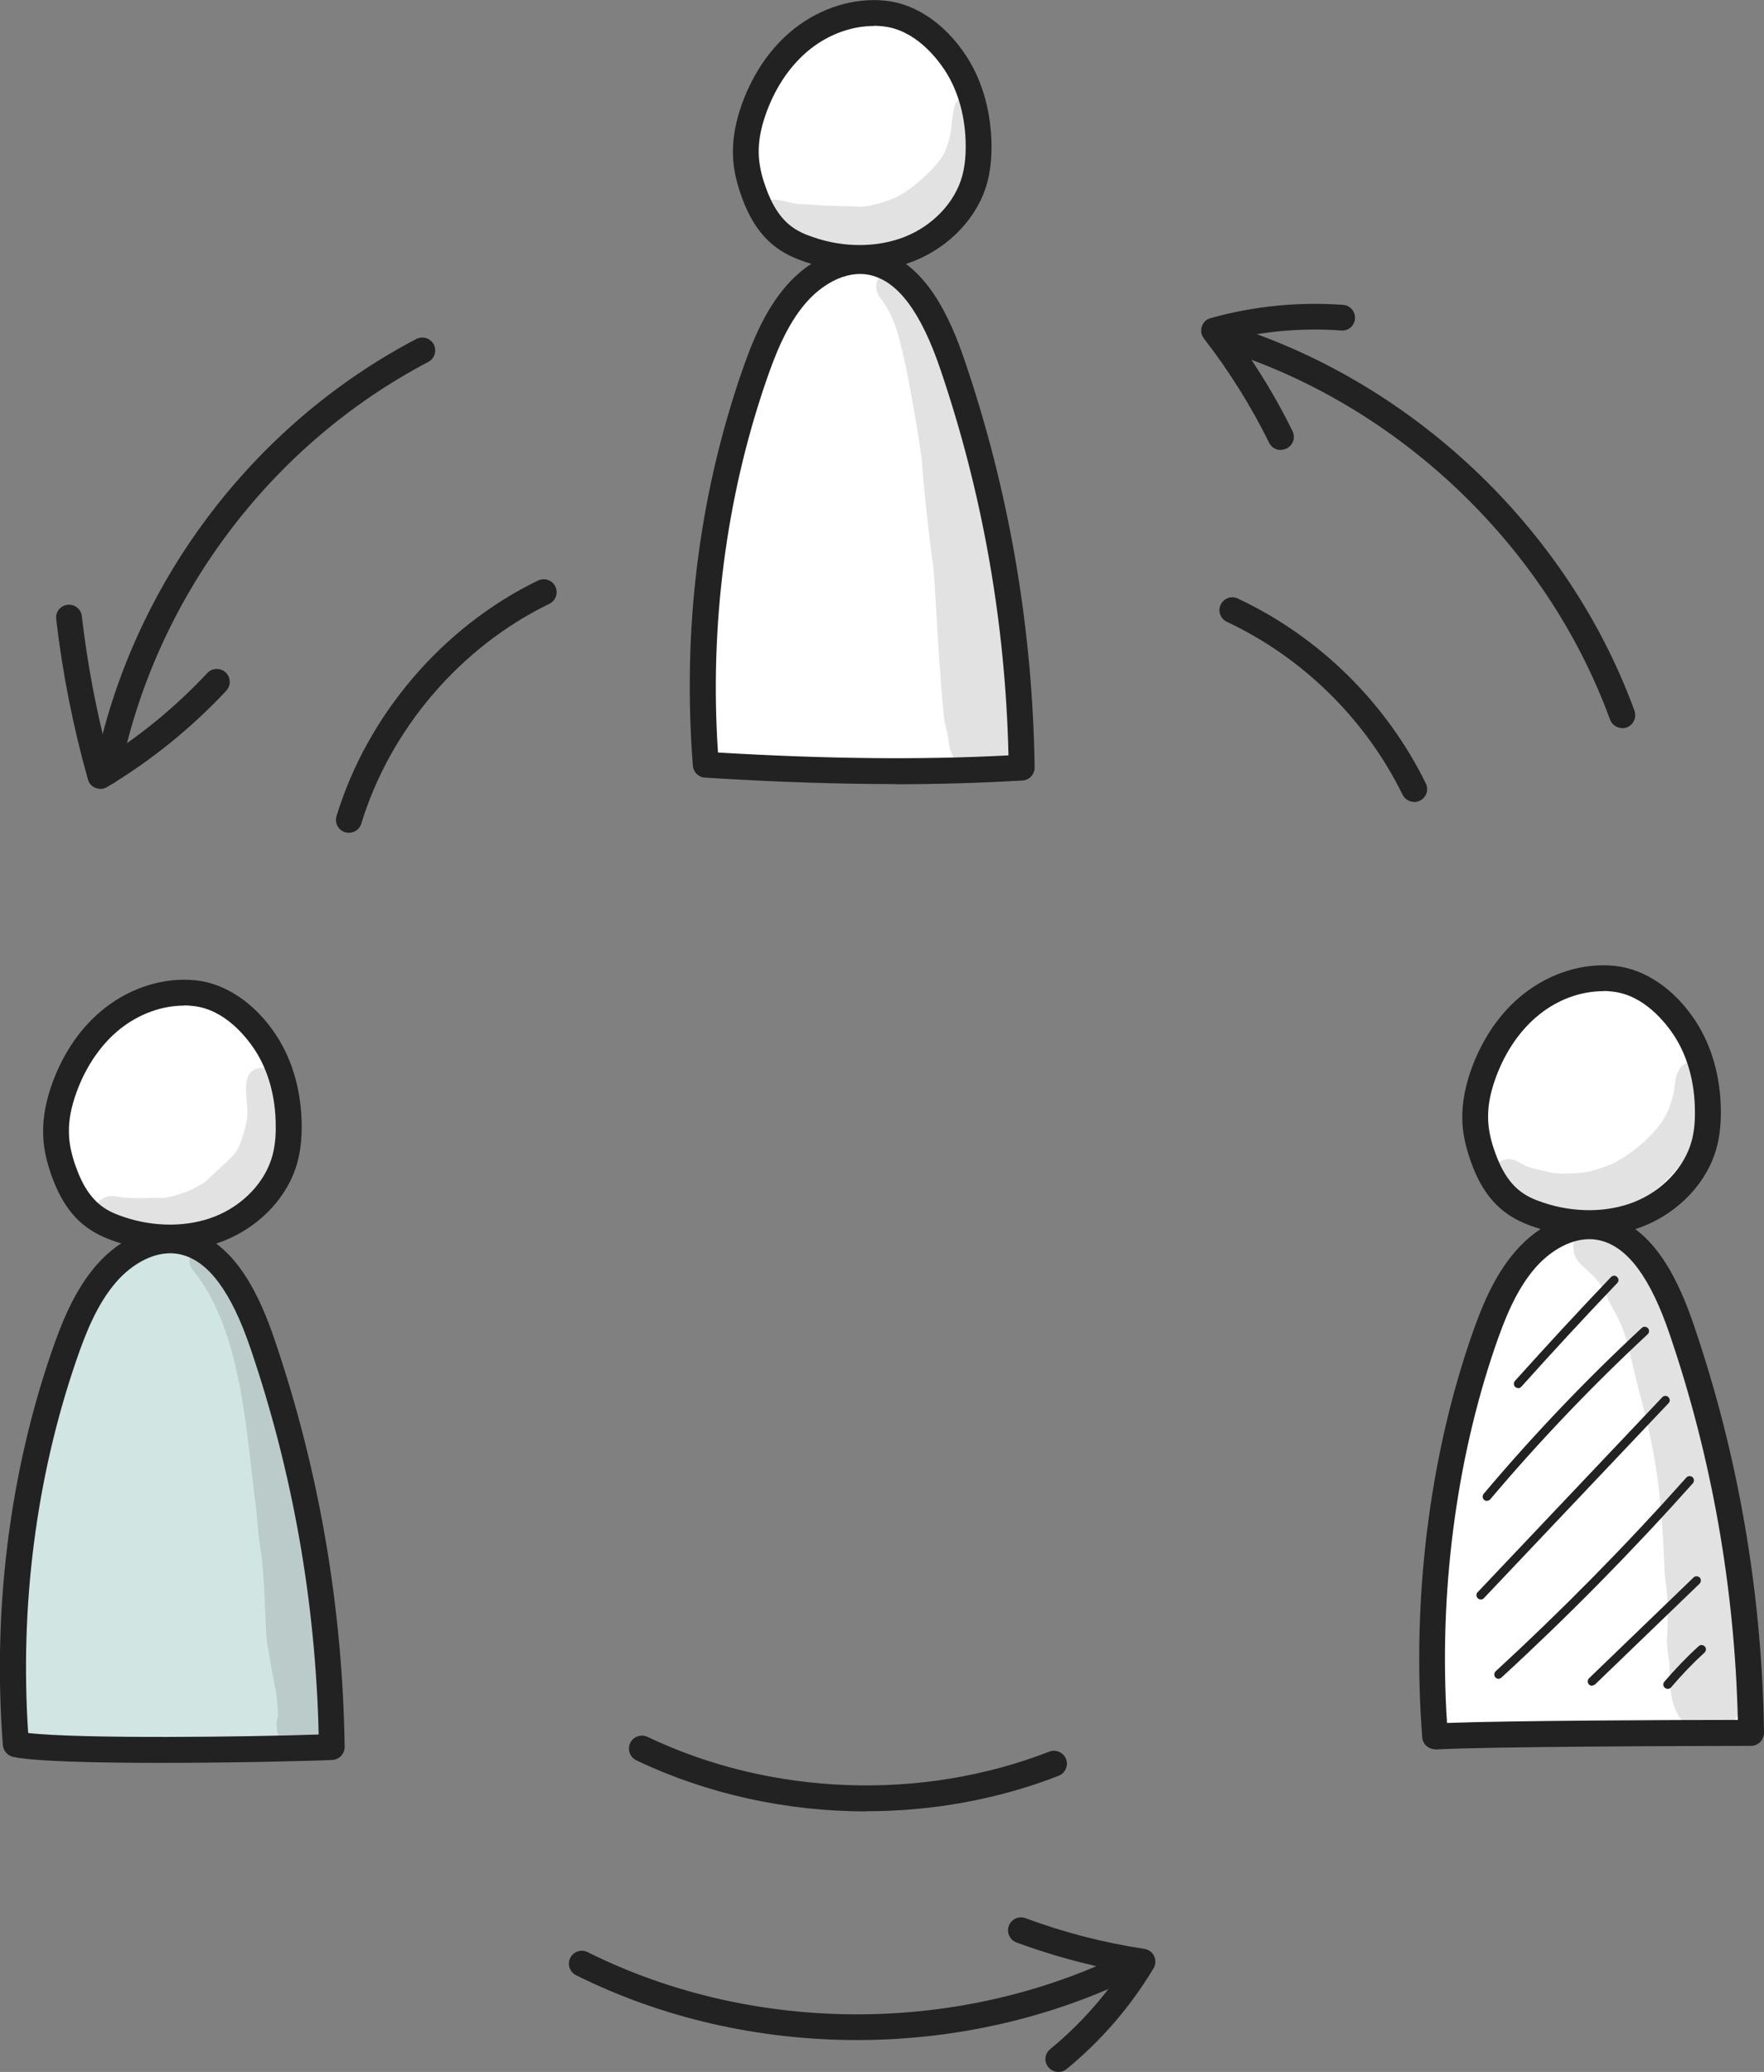
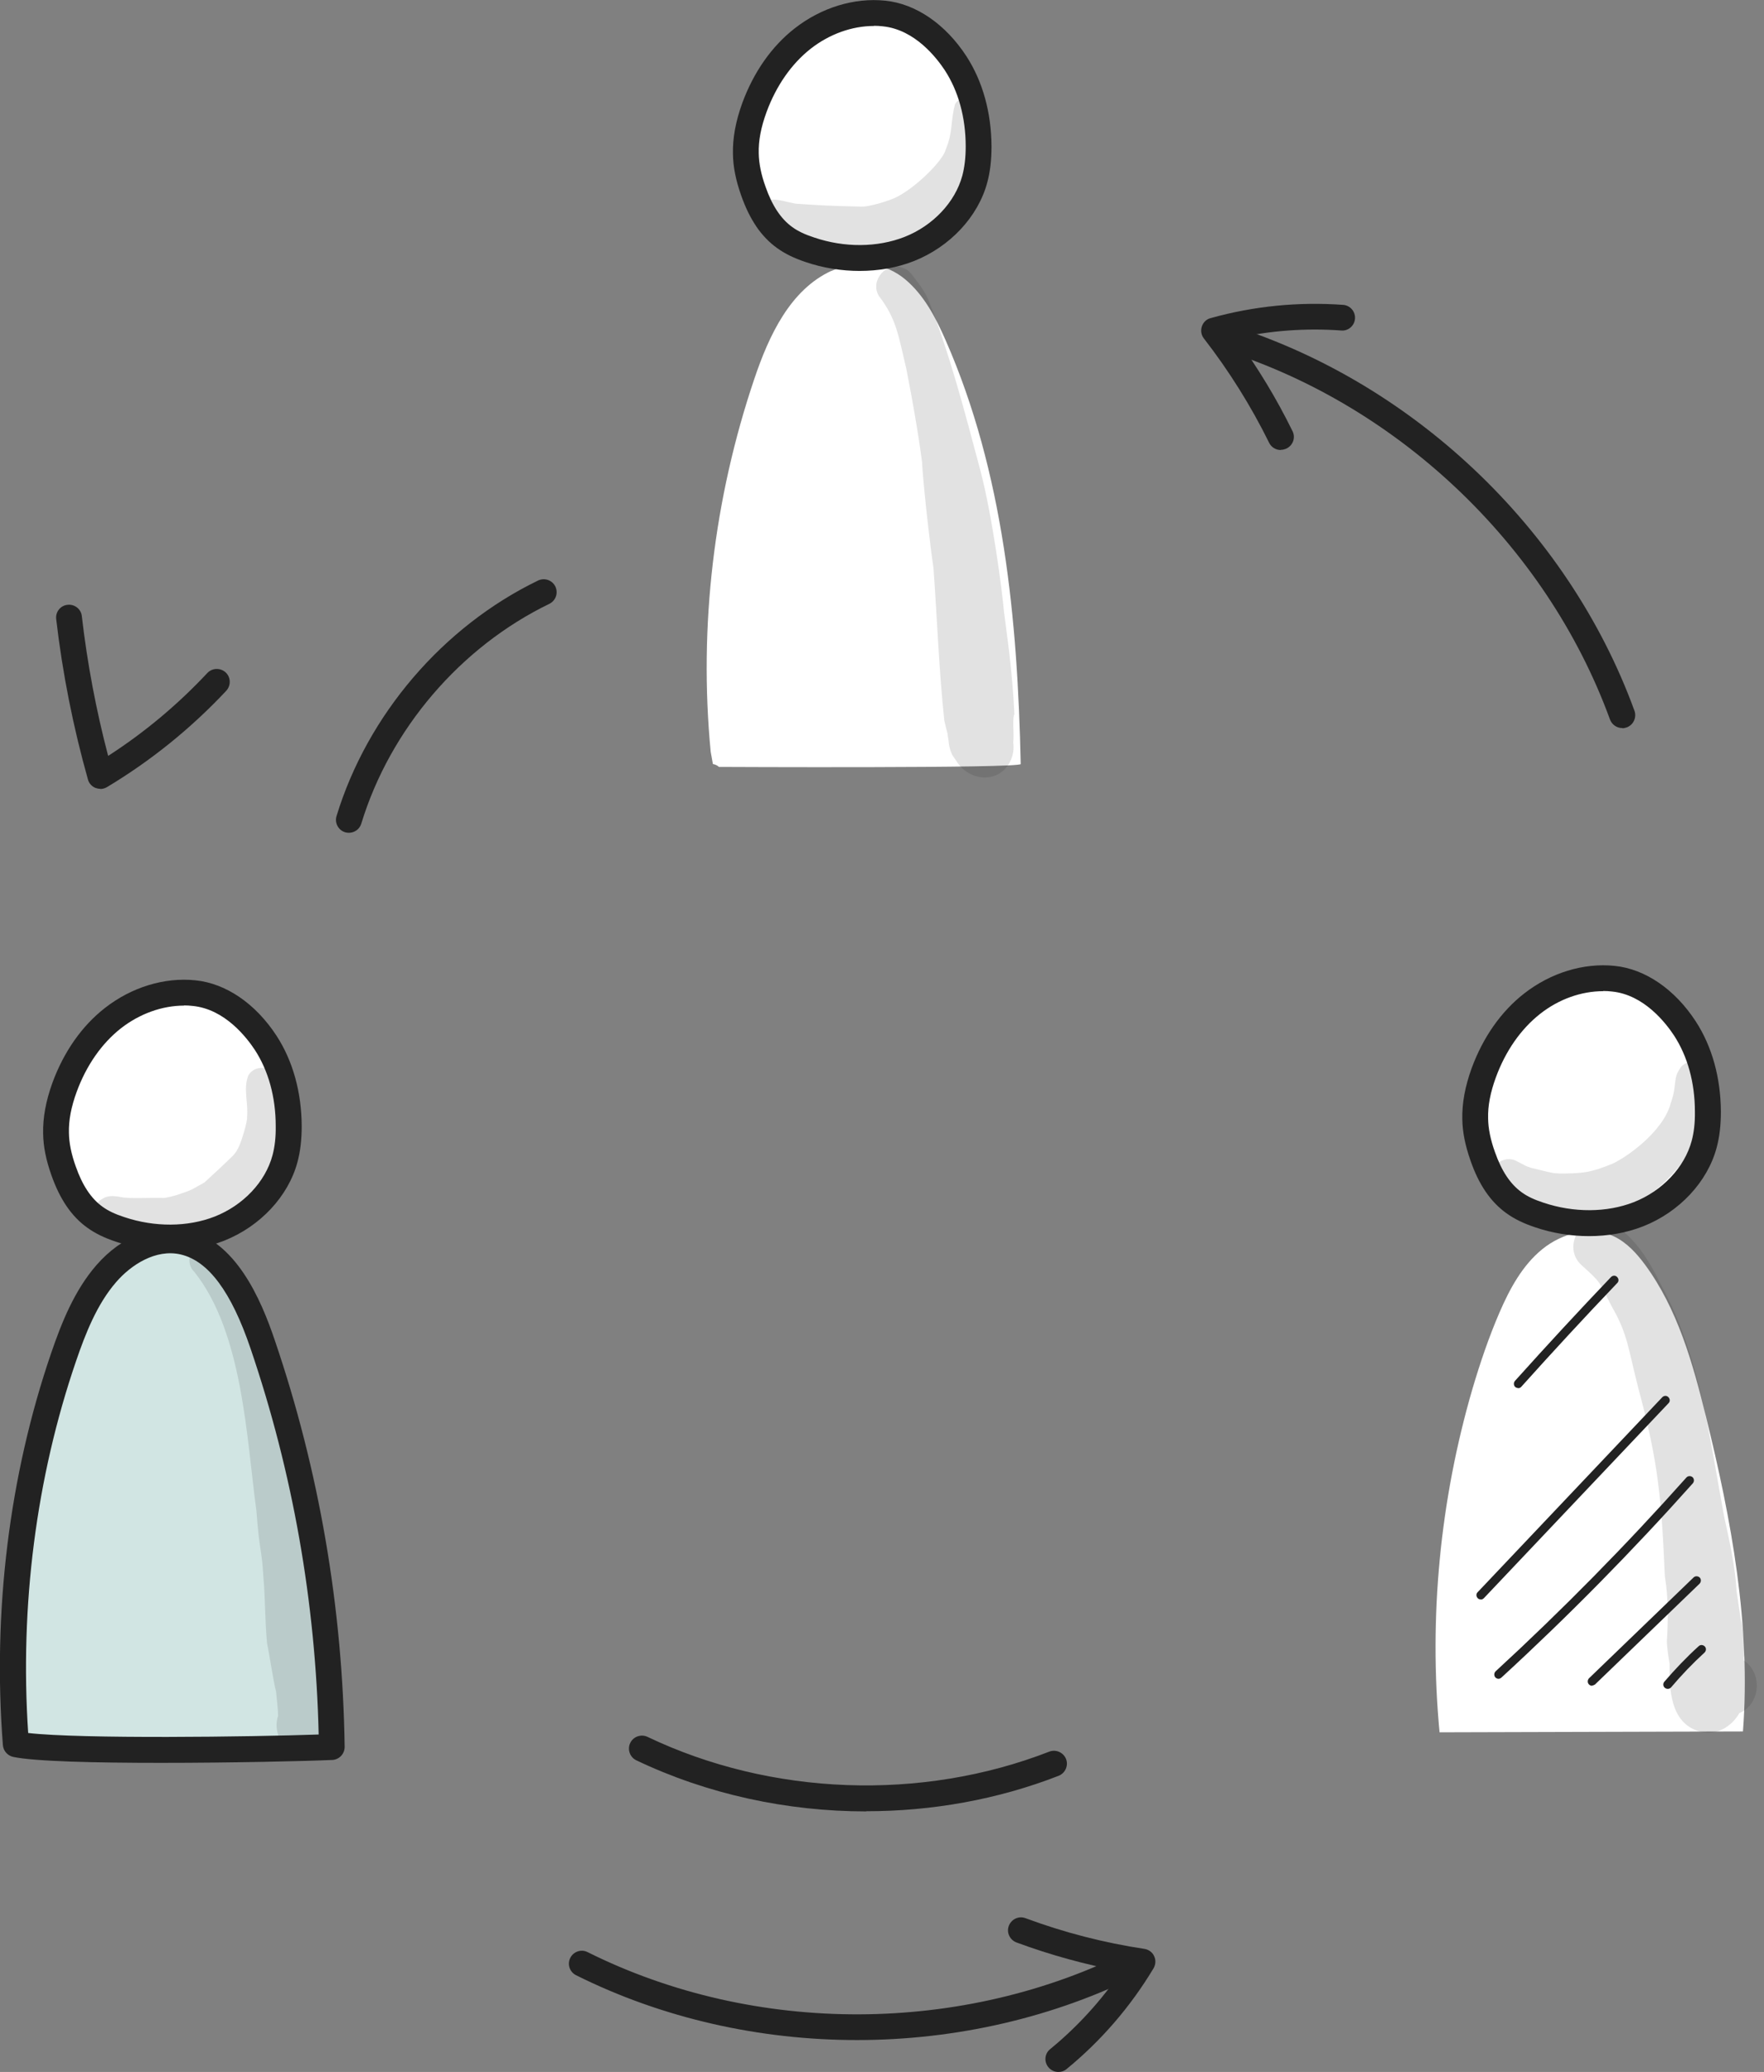
<svg xmlns="http://www.w3.org/2000/svg" id="Calque_2" viewBox="0 0 103.9 122.06">
  <rect x="0" y="0" width="103.9" height="122.06" fill="#808080" stroke="none" />
  <defs>
    <style>.cls-1{fill:#fff;}.cls-2{fill:#222;}.cls-3{fill:#d1e5e3;}.cls-4{fill:none;opacity:.13;}</style>
  </defs>
  <g id="Layer_1">
    <path class="cls-1" d="m51.27.38c-2.49,1.08-5.05,2.49-6.27,4.91-1.1,2.17-.88,4.95.53,6.94s3.93,3.12,6.35,2.89c1.77-.17,3.49-1.05,4.53-2.5,1.09-1.52,1.35-3.52,1.07-5.37-.24-1.58-.86-3.11-1.92-4.3-1.06-1.19-2.58-2-4.28-2.57Z" />
    <path class="cls-1" d="m48.98,15.95c-2.44,1.12-3.69,3.82-4.55,6.37-2.38,7.04-3.28,14.57-2.57,21.97.04.24.09.48.13.72.13.02.26.08.36.17,0,0,17.72.09,17.77-.17-.18-8.5-1-17.18-4.42-24.96-.58-1.33-1.27-2.66-2.38-3.59-1.11-.93-2.71-1.25-4.34-.5Z" />
    <path class="cls-1" d="m10.48,58.37c-2.09.23-4.08,1.33-5.38,2.99-1.3,1.65-1.91,3.84-1.65,5.93.14,1.14.56,2.29,1.36,3.11.65.67,1.52,1.09,2.38,1.45,1.07.45,2.19.82,3.35.86,1.85.05,3.7-.83,4.81-2.3,1.67-2.2,1.57-5.33.6-7.92-.35-.95-.83-1.88-1.57-2.58-1.05-.99-2.51-1.39-3.92-1.54Z" />
    <path class="cls-1" d="m95.25,57.57c-2.84.11-5.67,1.58-7.13,4.01-1.46,2.44-1.34,5.82.52,7.96.95,1.1,2.29,1.83,3.7,2.17,2.9.7,6.4-.53,7.52-3.3.44-1.1.48-2.31.44-3.49-.05-1.24-.21-2.5-.74-3.62-.86-1.79-2.61-3-4.31-3.73Z" />
    <path class="cls-1" d="m84.79,102.06c-.64-6.79.03-13.7,1.94-20.25.45-1.52.96-3.03,1.59-4.49.6-1.39,1.35-2.78,2.52-3.73,1.18-.96,2.88-1.4,4.25-.74.74.36,1.31.99,1.8,1.65,1.92,2.61,2.82,5.81,3.59,8.95,1.5,6.07,2.66,12.32,2.18,18.55l-17.88.05Z" />
    <path class="cls-2" d="m89.42,81.77c-.06,0-.12-.02-.17-.06-.1-.09-.11-.25-.02-.36,1.85-2.06,3.75-4.12,5.66-6.12.1-.1.26-.11.36,0,.1.1.11.26,0,.36-1.91,2-3.81,4.06-5.65,6.11-.05.06-.12.08-.19.08Z" />
-     <path class="cls-2" d="m87.58,88.42c-.06,0-.12-.02-.16-.06-.11-.09-.12-.25-.03-.36,2.89-3.43,6.02-6.72,9.31-9.77.1-.1.26-.09.36.01.1.1.09.26-.01.36-3.27,3.04-6.39,6.31-9.27,9.72-.05.06-.12.09-.19.09Z" />
    <path class="cls-2" d="m87.21,94.22c-.06,0-.13-.02-.17-.07-.1-.1-.11-.26,0-.36l10.87-11.48c.1-.1.26-.11.36,0,.1.1.11.26,0,.36l-10.87,11.48c-.05.05-.12.08-.18.08Z" />
    <path class="cls-2" d="m88.27,98.9c-.07,0-.14-.03-.19-.08-.09-.1-.09-.26.01-.36,3.92-3.61,7.7-7.45,11.24-11.42.09-.1.25-.11.36-.02.1.09.11.25.02.36-3.55,3.98-7.35,7.84-11.28,11.45-.05.04-.11.07-.17.07Z" />
    <path class="cls-2" d="m93.77,99.31c-.07,0-.13-.03-.18-.08-.1-.1-.09-.26,0-.36l6.16-5.94c.1-.1.26-.09.36,0,.1.1.09.26,0,.36l-6.16,5.94s-.11.07-.18.07Z" />
    <path class="cls-2" d="m98.23,99.49c-.06,0-.12-.02-.17-.06-.11-.09-.12-.25-.03-.36.63-.73,1.3-1.44,2.02-2.09.1-.1.26-.09.36.01.1.1.09.26-.01.36-.7.64-1.36,1.33-1.97,2.05-.05.06-.12.09-.19.09Z" />
    <path class="cls-3" d="m.77,102.64c-.56-8.07.67-16.26,3.57-23.81.56-1.45,1.2-2.91,2.27-4.03s2.68-1.85,4.19-1.5c2.26.51,3.38,3.02,4.08,5.23,2.51,7.87,4.1,16.04,4.39,24.46-5.18.05-10.36-.02-15.54-.2-.98-.03-1.97-.07-2.96-.15Z" />
    <g class="cls-4">
      <path class="cls-2" d="m16.26,63.46c-.24-.69-1.28-.74-1.63-.11-.32.77.01,1.65-.08,2.47.05.15-.36,1.63-.59,1.93-.08.14.07-.07.12-.13-.07.08-.17.23-.24.32-.03.04-.07.08-.1.12-.55.55-1.13,1.07-1.7,1.6-1.02.58-.79.44-1.66.75-.23.07-.45.12-.69.16-.02,0-.03,0-.06,0-.77-.03-1.54.05-2.31-.02-.03,0-.06,0-.08-.01-.4-.07-.82-.16-1.19.07-.85.46-.68,1.85.27,2.08,1.04.26,2.11.59,3.19.49,1.34-.12,2.58-.75,3.72-1.42,3.14-1.61,3.94-5.73,3.02-8.3Z" />
    </g>
    <g class="cls-4">
      <path class="cls-2" d="m57.65,6.23c-.21-.6-1.1-.64-1.4-.09-.3,1.18-.09,1.53-.55,2.68-.19.69-1.78,2.24-2.91,2.8-.23.13-1.57.6-2.14.55-1.95-.05-2.14-.06-3.77-.17-.5-.08-1.01-.28-1.51-.24-1.16.1-1.27,1.85-.15,2.14,1.53.34,2.59.92,3.33.93,1.6.15,3.29.2,4.77-.52,1.66-.94,2.95-2.55,3.75-4.26.34-1.16.78-2.62.59-3.81Z" />
    </g>
    <g class="cls-4">
      <path class="cls-2" d="m100.58,62.83c-.41-.42-1.14-.42-1.55,0-.55.74-.21.99-.62,2.15-.44,1.69-2.63,3.22-3.47,3.59-1.26.51-1.67.51-2.32.55-1.26.04-1.04,0-2.43-.32-.35-.12-.17-.04-.82-.38-.23-.13-.5-.17-.75-.1-.81.19-.97,1.39-.23,1.79,4.21,2.84,8.3,2.02,11.35-2.52.59-1.04,1-2.2,1.11-3.4.08-.48.14-1.02-.25-1.37Z" />
    </g>
    <g class="cls-4">
      <path class="cls-2" d="m19.63,100.95c0-.06-.02-.12-.02-.18,0,0,0,0,0-.02-.08-1.49-.13-2.99-.11-4.48-.11-1.27-.64-4.66-1.24-7.32-.55-2.5-1.2-4.96-1.97-7.4-.64-2.12-1.22-4.28-2.24-6.26-.27-.55-.62-1.06-1.01-1.53-.21-.29-.52-.54-.9-.53-.85-.03-1.32,1.1-.7,1.69,2.87,3.59,3.08,9.82,3.66,14.06.2,2.62.31,2.16.41,3.88.12,1.31.09,2.63.22,3.94.11.51.38,2.3.53,2.85.04.48.11.95.12,1.43-.29.82.14,1.89.99,2.18,1.08.54,2.47-.41,2.42-1.61,0-.24-.05-.47-.15-.69Z" />
    </g>
    <g class="cls-4">
      <path class="cls-2" d="m59.75,42.11c-.12-2.65-.46-4.81-.62-6.12-.09-1.09-.67-5.57-1.39-8.29-.9-3.38-1.78-6.8-3.07-10.07-.16-.34-.36-.67-.59-.97-.27-.3-.45-.73-.86-.86-.97-.47-2.02.73-1.45,1.64,1.01,1.32,1.14,2.27,1.61,4.28.47,2.38.82,4.55.98,5.91l-.06-.43c.15,2.1.51,5.13.68,6.24.22,3,.32,6.01.64,9.01.06.26.12.51.19.77,0,0,0,.02,0,.03.02.13.04.27.06.4,0,0,0,.06.02.16,0,.06.02.13.03.19,0,0,0-.01,0-.02,0,.02,0,.04,0,.06,0-.05-.01-.1-.02-.14,0,0,0-.02,0-.02.04.2.11.48.22.64.06.1.13.19.2.29.25.44.66.75,1.13.91.11.02.19.03.25.04-.05,0-.12-.01-.2-.02,1.47.36,2.35-.9,2.18-2.01.06-.53-.05-1.08.04-1.61Z" />
    </g>
    <g class="cls-4">
      <path class="cls-2" d="m102.71,97.81c0-.06,0-.11,0-.17.2-.49-.25-2.82-.15-2-.07-.58-.17-1.16-.25-1.74,0-.04-.01-.07-.02-.11-.08-1.51-.42-2.99-.74-4.46-.86-4.65-1.43-9.51-3.75-13.71-.69-1.41-1.58-2.86-2.99-3.63-1.5-.71-2.88,1.36-1.69,2.51,1.25,1.13,1.02.94,1.82,2.48.94,1.62.96,2.48,1.57,4.85,1.18,4.37,1.35,6.5,1.55,11.03.03.19.05.37.08.56.12,1.07.11,2.16.04,3.23-.01.28.09.98.16,1.36-.02,1.51.03,3.48,1.75,3.99.96.29,1.89-.26,2.36-1.08,1.28-.54,1.36-2.39.25-3.11Z" />
    </g>
-     <path class="cls-2" d="m6.32,46.23s-.1,0-.15-.01c-.41-.08-.68-.48-.6-.9,2.14-10.78,9.22-20.25,18.95-25.35.37-.19.83-.05,1.03.32.19.37.05.83-.32,1.03-9.33,4.89-16.12,13.97-18.17,24.3-.07.36-.39.61-.75.61Z" />
    <path class="cls-2" d="m5.91,46.47c-.09,0-.19-.02-.28-.05-.22-.09-.39-.27-.45-.5-.87-3.09-1.5-6.26-1.87-9.45-.05-.42.25-.8.67-.84.41-.05.8.25.84.67.32,2.77.84,5.53,1.55,8.23,2.14-1.38,4.1-3.02,5.84-4.88.29-.31.77-.32,1.08-.04.31.29.32.77.04,1.08-2.07,2.21-4.43,4.12-7.03,5.68-.12.07-.26.11-.39.11Z" />
    <path class="cls-2" d="m95.55,42.89c-.31,0-.6-.19-.72-.5-3.78-10.37-12.7-18.77-23.28-21.92-.4-.12-.63-.54-.51-.95.12-.4.54-.63.95-.51,11.03,3.29,20.34,12.05,24.28,22.86.14.4-.06.83-.45.98-.09.03-.17.05-.26.05Z" />
    <path class="cls-2" d="m75.43,26.51c-.28,0-.55-.16-.68-.43-1.07-2.17-2.36-4.23-3.84-6.14-.16-.2-.2-.47-.12-.71.08-.24.27-.43.52-.49,2.54-.71,5.17-.97,7.8-.78.42.03.73.4.7.81-.03.42-.4.74-.81.7-2.08-.15-4.16,0-6.18.45,1.26,1.73,2.37,3.56,3.31,5.48.19.38.03.83-.35,1.02-.11.05-.22.08-.34.08Z" />
    <path class="cls-2" d="m50.48,120.18c-5.72,0-11.44-1.27-16.55-3.82-.38-.19-.53-.65-.34-1.02.19-.38.65-.53,1.02-.34,9.88,4.93,22.13,4.88,31.98-.11.38-.19.83-.04,1.02.33.19.38.04.83-.33,1.02-5.17,2.62-10.99,3.94-16.8,3.94Z" />
    <path class="cls-2" d="m62.34,122.06c-.22,0-.44-.1-.59-.28-.27-.33-.22-.81.11-1.07,1.61-1.32,3.01-2.86,4.18-4.58-2.1-.39-4.17-.96-6.17-1.7-.39-.15-.6-.58-.45-.98.15-.39.58-.6.98-.45,2.26.84,4.62,1.45,7.01,1.81.25.04.47.2.57.43.11.23.09.5-.04.72-1.36,2.26-3.08,4.26-5.12,5.93-.14.12-.31.17-.48.17Z" />
    <path class="cls-2" d="m50.63,15.96c-1.06,0-2.14-.17-3.17-.52-.69-.23-1.22-.49-1.68-.82-.94-.67-1.63-1.69-2.13-3.12-.31-.88-.47-1.67-.48-2.44-.02-.93.16-1.91.55-2.99.67-1.82,1.73-3.34,3.09-4.4,1.56-1.22,3.5-1.82,5.33-1.63,1.8.18,3.55,1.38,4.78,3.27.96,1.48,1.47,3.32,1.48,5.32,0,.8-.08,1.49-.25,2.12-.54,2.02-2.2,3.79-4.32,4.63-.99.39-2.08.58-3.2.58Zm.84-14.43c-1.29,0-2.62.48-3.72,1.34-1.13.89-2.03,2.18-2.6,3.73-.33.9-.48,1.69-.46,2.43.01.6.14,1.25.4,1.97.39,1.12.91,1.9,1.58,2.38.33.24.73.43,1.28.61,1.79.61,3.73.59,5.32-.03,1.68-.66,2.99-2.05,3.41-3.61.13-.49.2-1.05.2-1.72,0-1.71-.43-3.26-1.23-4.49-.47-.71-1.75-2.4-3.66-2.59h0c-.17-.02-.34-.03-.51-.03Z" />
-     <path class="cls-2" d="m52.71,46.19c-3.48,0-7.19-.13-11.19-.38-.38-.02-.68-.32-.71-.7-.62-8,.34-15.77,2.84-23.09.62-1.81,1.37-3.69,2.66-5.18,1.48-1.71,3.51-2.52,5.3-2.11,2.91.67,4.38,4.05,5.22,6.54,2.61,7.67,3.99,15.72,4.11,23.94,0,.41-.31.75-.72.77-2.39.14-4.89.22-7.51.22Zm-10.43-1.86c6.37.38,11.99.44,17.12.17-.18-7.81-1.53-15.45-4.01-22.74-1.14-3.36-2.49-5.17-4.12-5.55-1.47-.34-2.93.62-3.8,1.63-1.12,1.29-1.8,3.01-2.37,4.68-2.34,6.83-3.31,14.36-2.81,21.82Z" />
    <path class="cls-2" d="m93.59,72.82c-1.06,0-2.14-.17-3.17-.52-.69-.23-1.22-.49-1.68-.82-.94-.67-1.64-1.69-2.13-3.12-.31-.88-.47-1.67-.48-2.44-.02-.93.16-1.91.55-2.99.67-1.82,1.73-3.34,3.09-4.4,1.56-1.22,3.5-1.82,5.33-1.63h0c1.8.18,3.55,1.38,4.78,3.27.96,1.48,1.47,3.32,1.48,5.32,0,.8-.08,1.49-.25,2.12-.54,2.02-2.2,3.79-4.32,4.63-.99.39-2.08.58-3.2.58Zm.84-14.43c-1.29,0-2.62.47-3.72,1.34-1.13.89-2.03,2.18-2.6,3.73-.33.9-.48,1.69-.46,2.43.01.6.14,1.25.4,1.97.39,1.12.91,1.9,1.58,2.38.33.24.73.43,1.28.61,1.79.6,3.73.59,5.32-.03,1.68-.66,2.99-2.05,3.41-3.61.13-.49.2-1.05.19-1.72,0-1.71-.43-3.26-1.23-4.49-.47-.71-1.75-2.4-3.66-2.59h0c-.17-.02-.34-.03-.51-.03Z" />
-     <path class="cls-2" d="m84.53,103.05c-.39,0-.73-.3-.76-.7-.62-7.97.39-16.31,2.84-23.47.62-1.81,1.37-3.7,2.66-5.18,1.48-1.71,3.51-2.52,5.3-2.11,2.91.67,4.38,4.05,5.22,6.54,2.61,7.67,3.99,15.72,4.11,23.94,0,.2-.08.4-.22.55-.14.14-.34.23-.54.23-2.97,0-15.62.04-18.56.21-.02,0-.03,0-.05,0Zm9.08-30.05c-1.25,0-2.44.83-3.19,1.7-1.12,1.29-1.8,3.01-2.37,4.68-2.31,6.75-3.31,14.58-2.82,22.12,3.65-.14,13.37-.18,17.13-.18-.19-7.79-1.53-15.42-4.01-22.7-1.14-3.36-2.49-5.17-4.12-5.55-.21-.05-.41-.07-.62-.07Z" />
    <path class="cls-2" d="m10,73.67c-1.06,0-2.14-.17-3.17-.52-.69-.23-1.22-.49-1.68-.82-.94-.67-1.63-1.69-2.13-3.12-.31-.88-.47-1.67-.48-2.44-.02-.93.16-1.91.55-2.99.67-1.82,1.73-3.34,3.09-4.4,1.56-1.22,3.5-1.82,5.33-1.63h0c1.8.18,3.55,1.38,4.78,3.27.96,1.48,1.47,3.32,1.48,5.32,0,.8-.08,1.49-.25,2.12-.54,2.02-2.2,3.79-4.32,4.63-.99.39-2.08.58-3.2.58Zm.84-14.43c-1.29,0-2.62.48-3.72,1.34-1.13.89-2.03,2.18-2.6,3.73-.33.9-.48,1.69-.46,2.43.01.6.14,1.25.4,1.97.39,1.12.91,1.9,1.58,2.38.33.24.73.43,1.28.61,1.79.6,3.73.59,5.32-.03,1.68-.66,2.99-2.04,3.41-3.61.13-.49.2-1.05.19-1.72,0-1.71-.43-3.26-1.23-4.49-.47-.71-1.75-2.4-3.66-2.59-.17-.02-.34-.03-.51-.03Z" />
    <path class="cls-2" d="m9.48,103.85c-3.78,0-7.42-.08-8.7-.35-.33-.07-.58-.35-.61-.69-.61-7.88.37-15.87,2.84-23.09.62-1.81,1.37-3.69,2.66-5.18,1.48-1.71,3.51-2.52,5.3-2.11,2.91.67,4.38,4.05,5.22,6.54,2.61,7.67,3.99,15.72,4.11,23.94,0,.41-.32.75-.73.77-1.6.07-5.94.17-10.09.17Zm-7.83-1.76c3.12.36,13.12.23,17.12.09-.18-7.8-1.53-15.44-4.01-22.73-1.14-3.36-2.49-5.17-4.12-5.55-1.47-.34-2.93.62-3.8,1.63-1.12,1.29-1.8,3.01-2.37,4.68-2.34,6.84-3.31,14.4-2.81,21.88Z" />
-     <path class="cls-2" d="m83.29,47.24c-.28,0-.55-.16-.68-.43-2.19-4.45-5.87-8.07-10.35-10.18-.38-.18-.54-.63-.36-1.01.18-.38.63-.54,1.01-.36,4.8,2.26,8.73,6.13,11.07,10.89.19.38.03.83-.35,1.02-.11.05-.22.08-.34.08Z" />
    <path class="cls-2" d="m51.02,106.71c-4.67,0-9.35-1.01-13.54-3.01-.38-.18-.54-.64-.36-1.02.18-.38.64-.54,1.02-.36,7.29,3.48,16.13,3.8,23.66.87.39-.15.83.04.99.43.15.39-.04.83-.43.99-3.59,1.4-7.46,2.09-11.33,2.09Z" />
    <path class="cls-2" d="m20.55,49.06c-.07,0-.15-.01-.22-.03-.4-.12-.63-.55-.51-.95,1.82-5.97,6.26-11.16,11.87-13.88.38-.18.83-.03,1.02.35.18.38.03.83-.35,1.02-5.24,2.54-9.38,7.38-11.08,12.95-.1.33-.4.54-.73.54Z" />
  </g>
</svg>